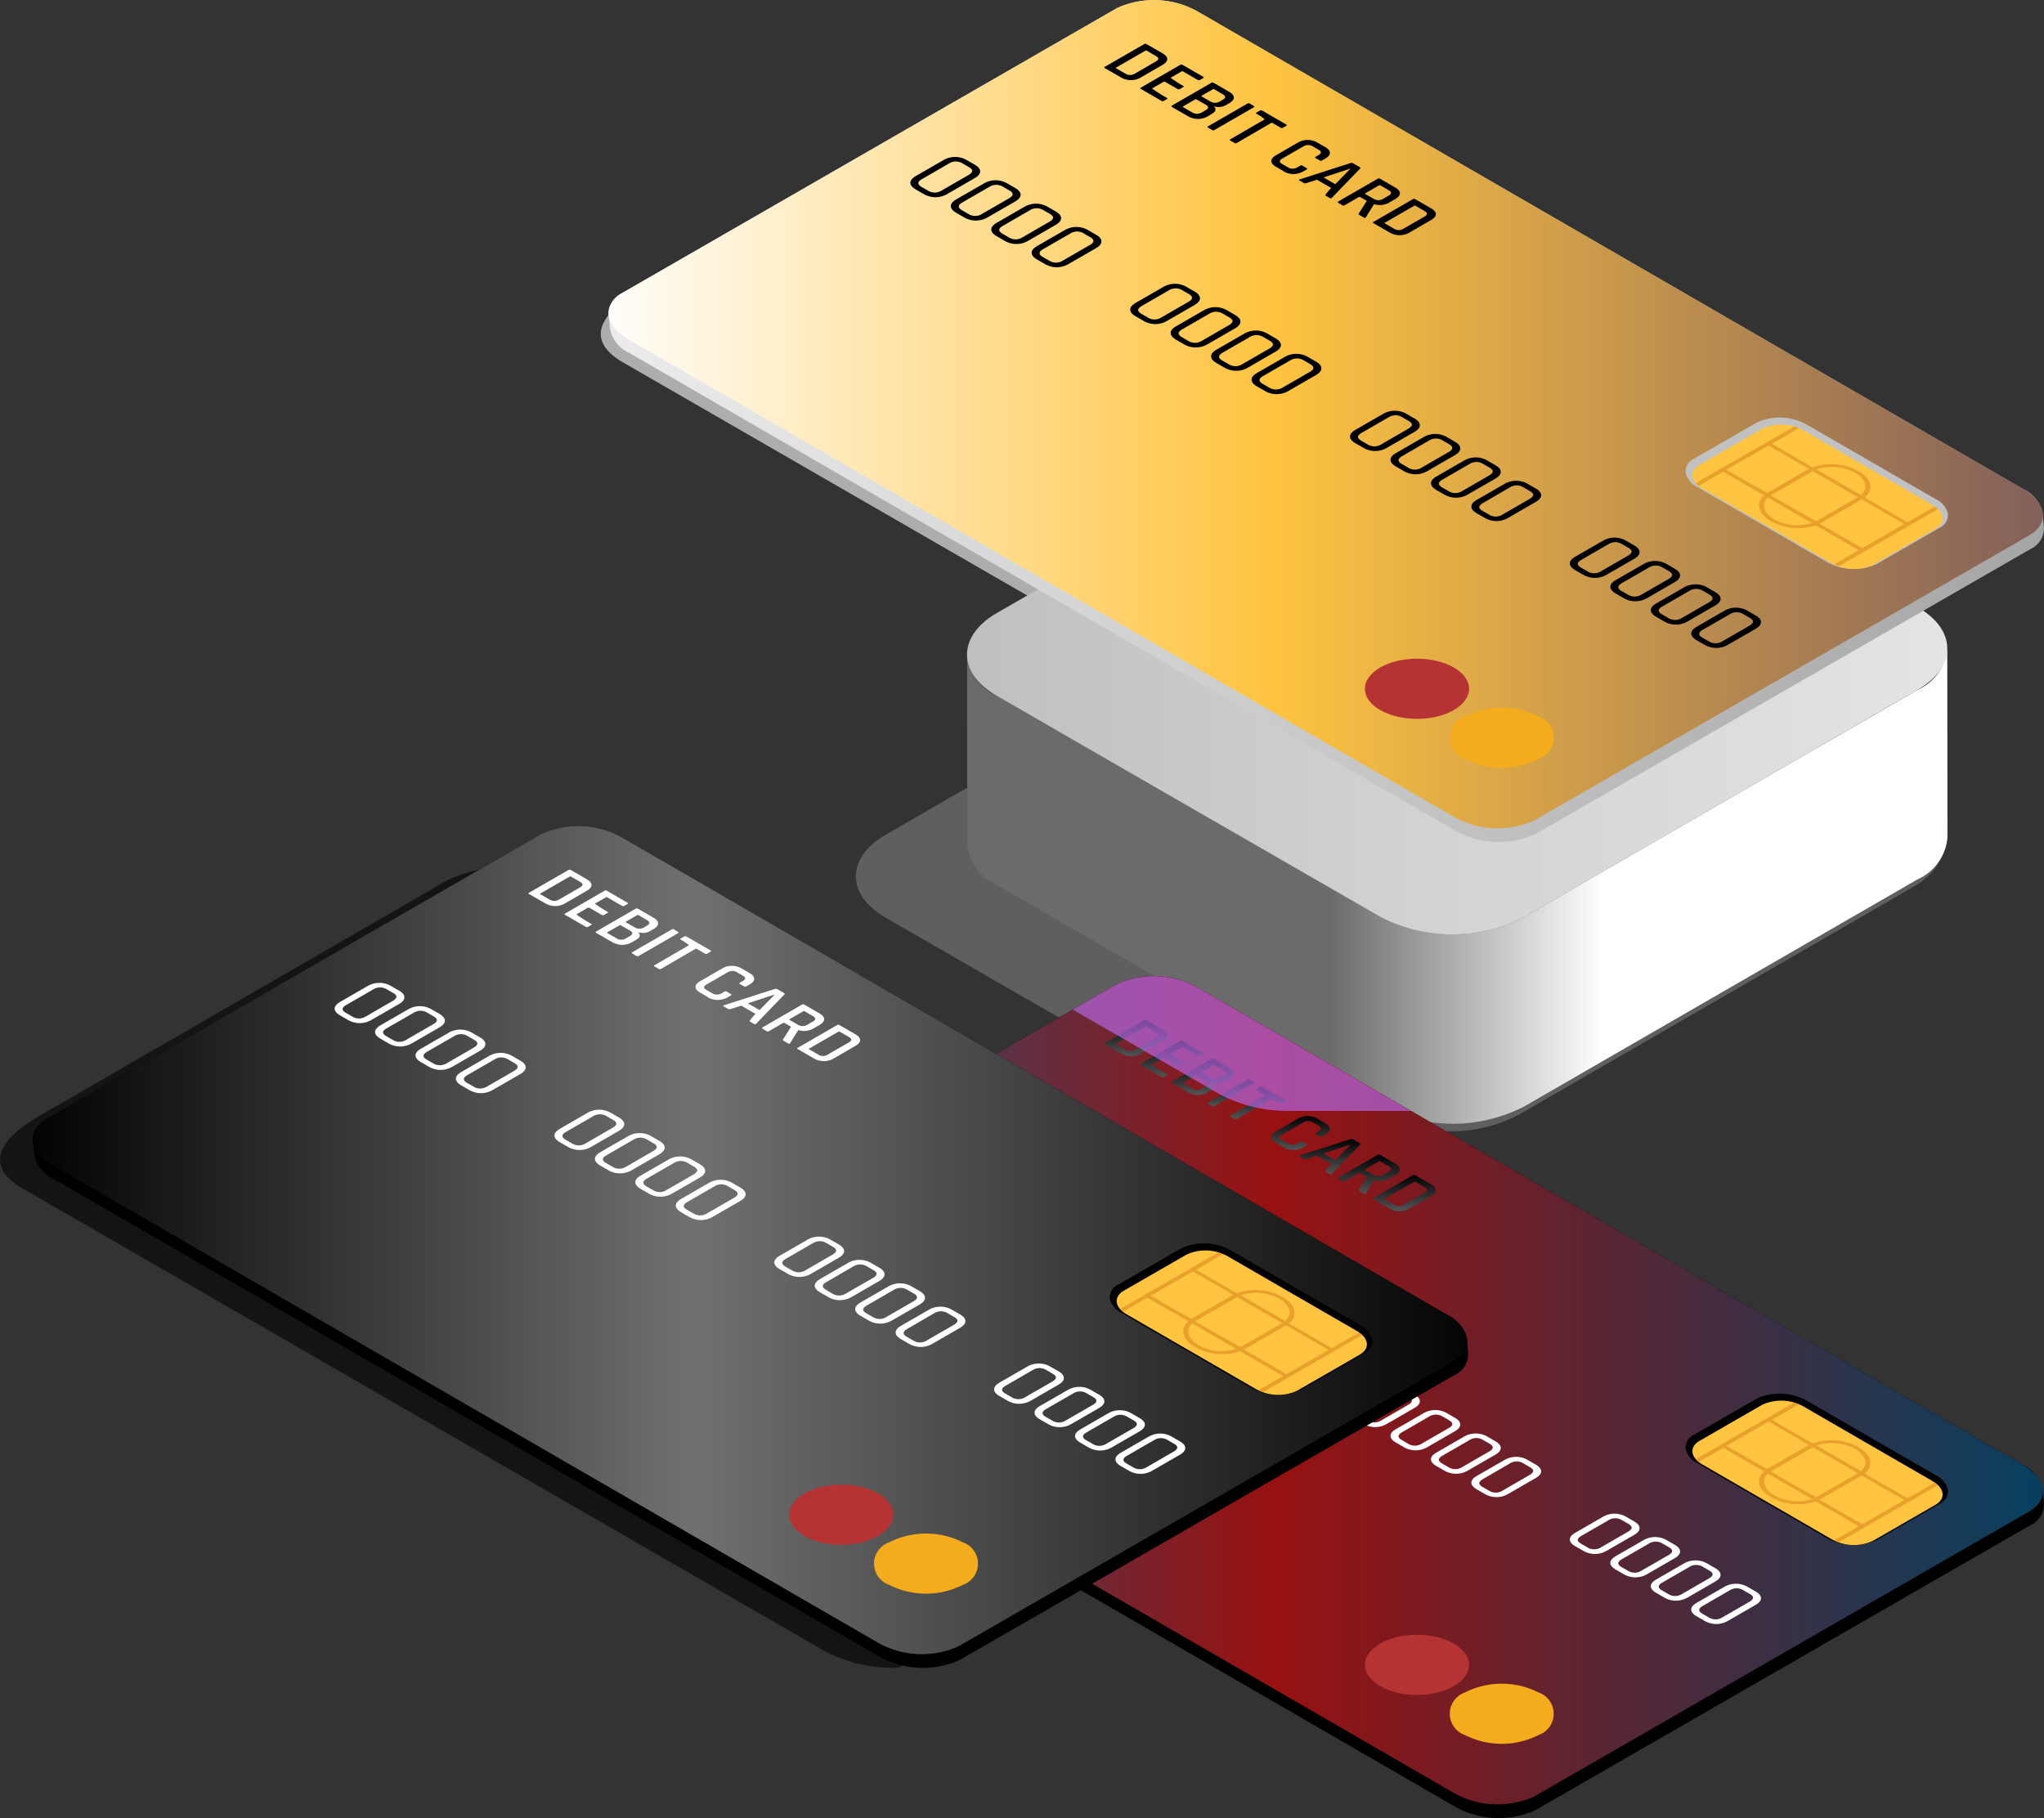
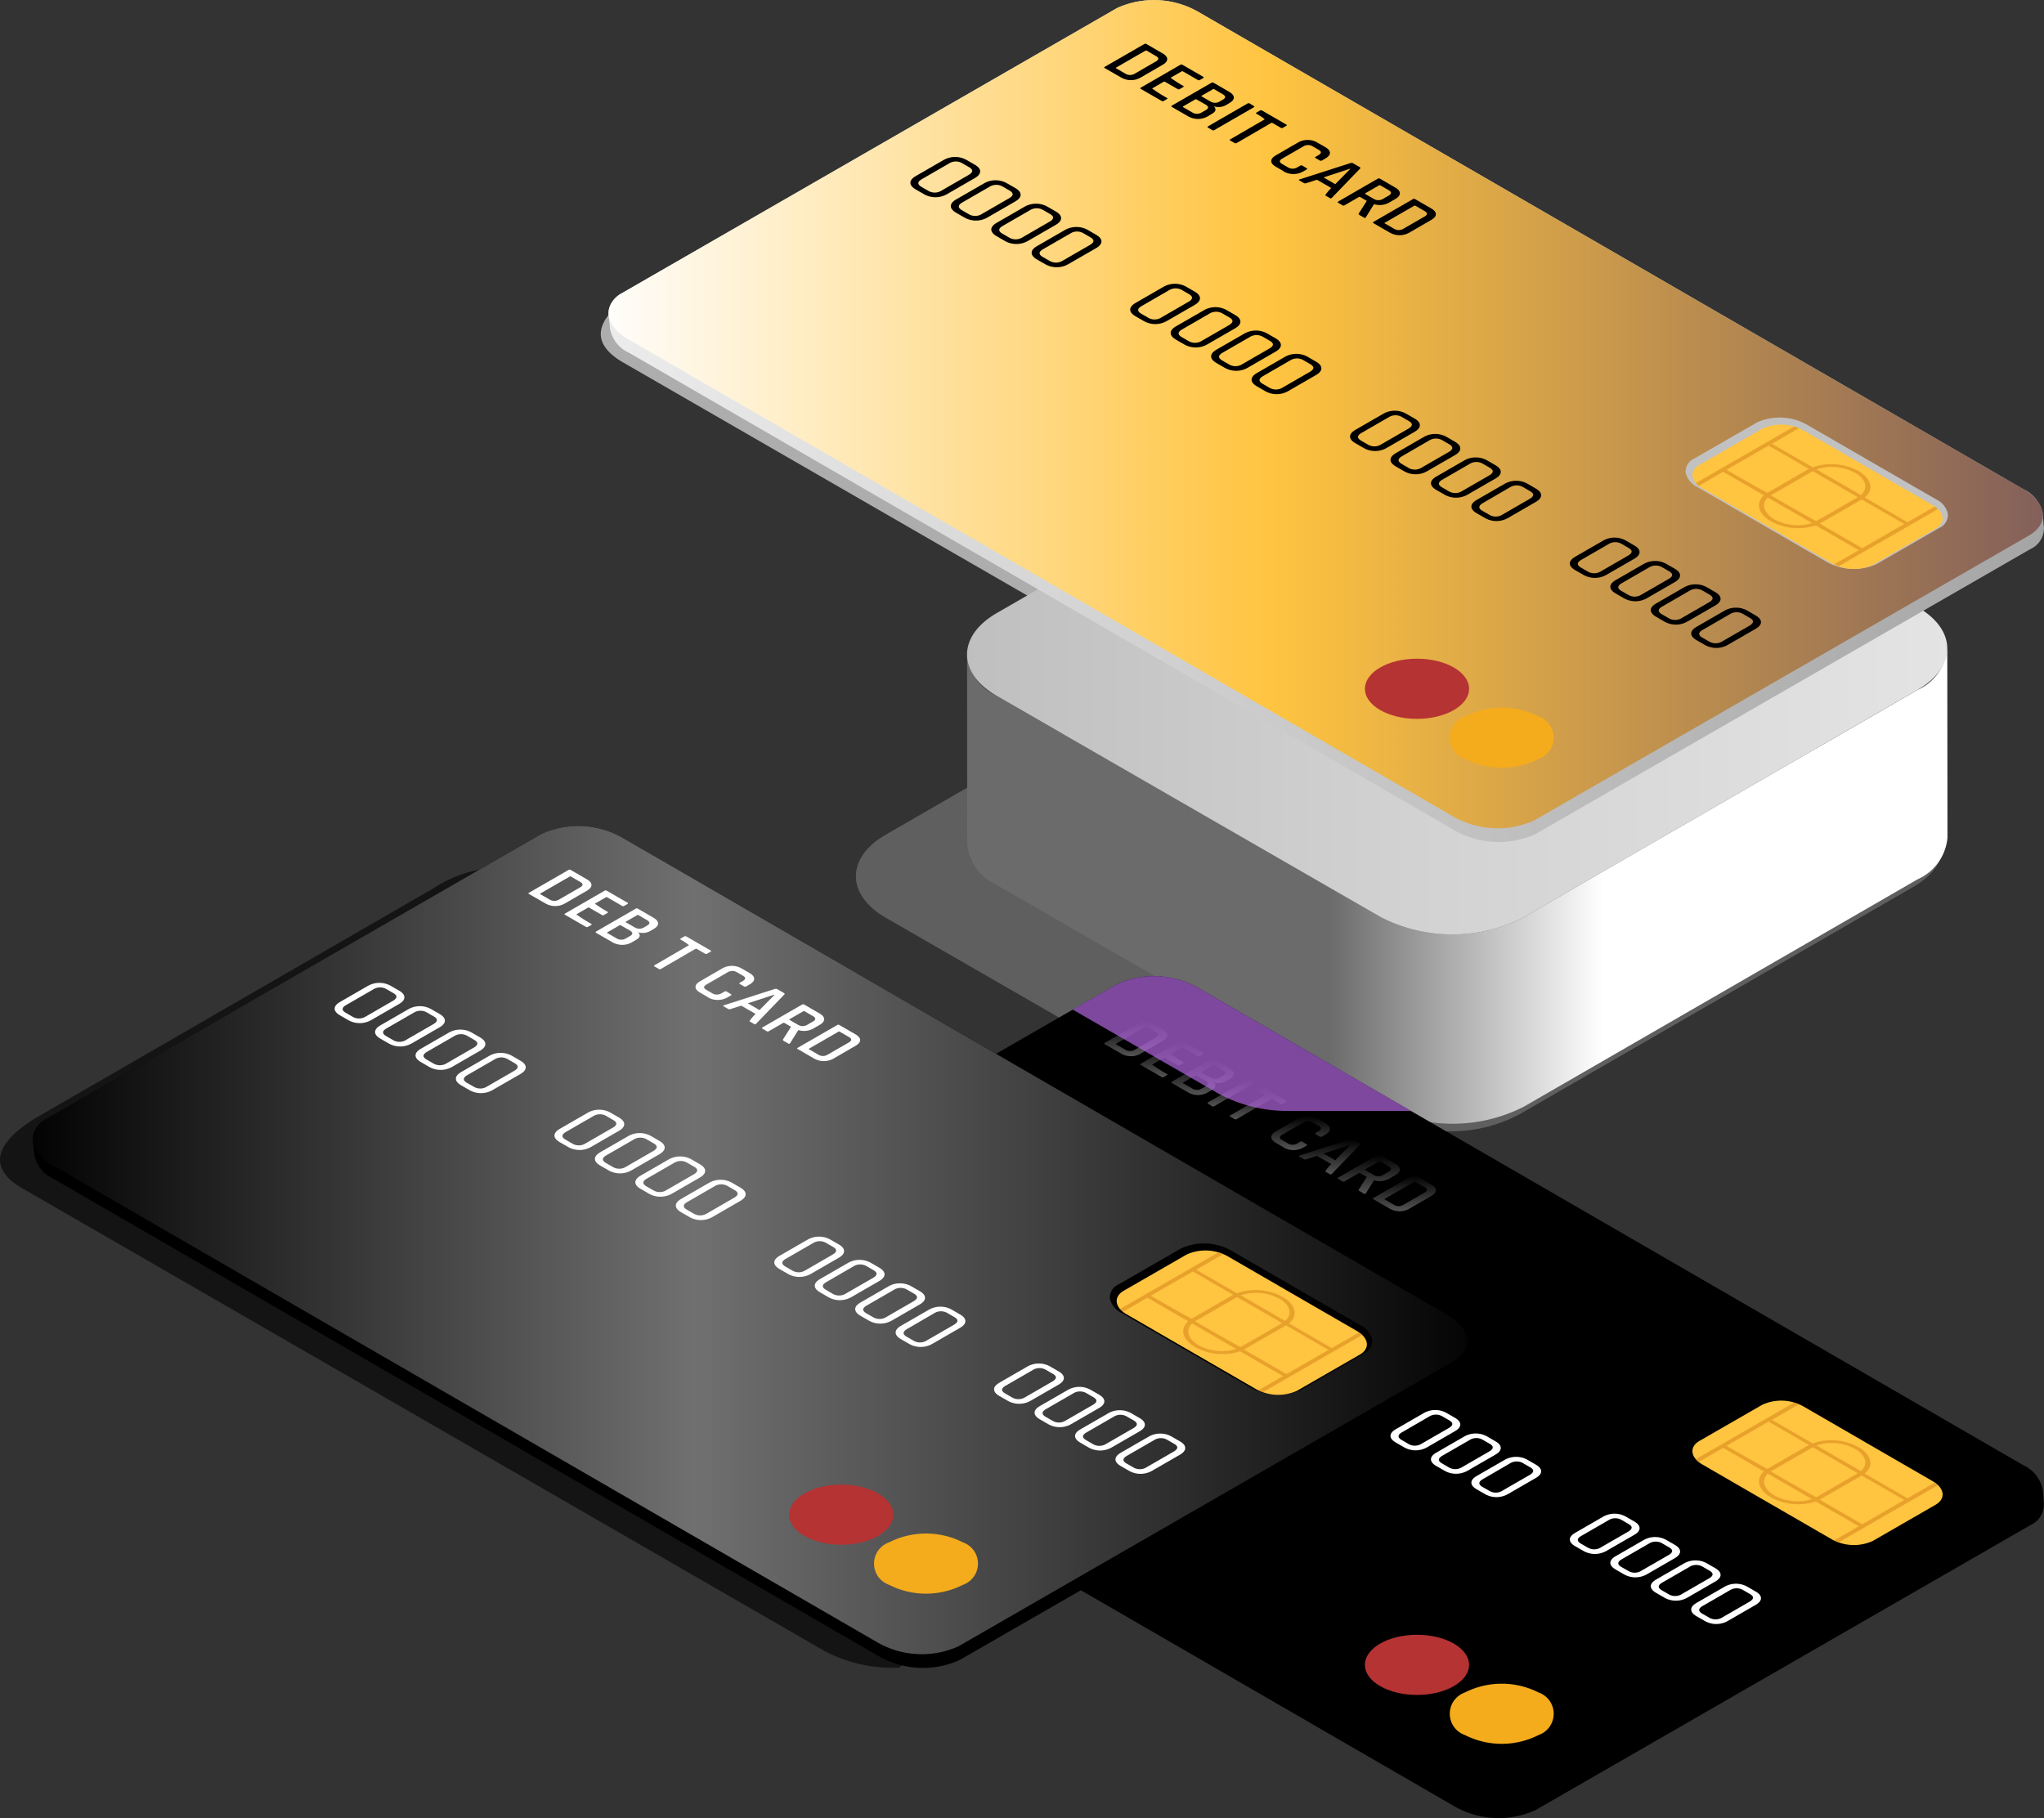
<svg xmlns="http://www.w3.org/2000/svg" width="81.655" height="72.645" viewBox="0 0 81.655 72.645">
  <rect x="0" y="0" width="81.655" height="72.645" fill="#333333" stroke="none" />
  <defs>
    <style>.a,.b,.c,.j{opacity:0.6;}.a,.b,.c,.p{mix-blend-mode:multiply;isolation:isolate;}.b,.n{fill:#fff;}.c{fill:#7d7d7d;}.d{fill:url(#a);}.e{fill:url(#b);}.f{fill:#c17deb;}.g{fill:url(#c);}.h{fill:#010101;}.i{fill:#ffc440;}.k{fill:#d88c1d;}.l{fill:#b53333;}.m{fill:#f4ac1c;}.o{fill:url(#d);}.p{fill:#b267e2;opacity:0.7;}.q{fill:url(#m);}.r{fill:url(#n);}.s{fill:url(#o);}.t{fill:url(#p);}.u{fill:#c1c1c1;}</style>
    <linearGradient id="a" x1="0.369" y1="0.5" x2="0.65" y2="0.5" gradientUnits="objectBoundingBox">
      <stop offset="0" stop-color="#6b6b6b" />
      <stop offset="1" stop-color="#fff" />
    </linearGradient>
    <linearGradient id="b" y1="0.5" x2="1" y2="0.5" gradientUnits="objectBoundingBox">
      <stop offset="0" stop-color="#bfbfbf" />
      <stop offset="0.456" stop-color="#d2d2d2" />
      <stop offset="1" stop-color="#e4e4e4" />
    </linearGradient>
    <linearGradient id="c" x1="-0.007" y1="0.5" x2="1.02" y2="0.5" gradientUnits="objectBoundingBox">
      <stop offset="0" stop-color="#006495" />
      <stop offset="0.456" stop-color="#981111" />
      <stop offset="1" stop-color="#004263" />
    </linearGradient>
    <linearGradient id="d" x1="0.5" x2="0.5" y2="1" gradientUnits="objectBoundingBox">
      <stop offset="0" />
      <stop offset="1" stop-color="#545454" />
    </linearGradient>
    <linearGradient id="m" y1="0.5" x2="1" y2="0.5" gradientUnits="objectBoundingBox">
      <stop offset="0" />
      <stop offset="1" />
    </linearGradient>
    <linearGradient id="n" x1="-0.007" y1="0.5" x2="1.02" y2="0.5" gradientUnits="objectBoundingBox">
      <stop offset="0" />
      <stop offset="0.456" stop-color="#707070" />
      <stop offset="1" />
    </linearGradient>
    <linearGradient id="o" y1="0.5" x2="1" y2="0.5" gradientUnits="objectBoundingBox">
      <stop offset="0" stop-color="#ececec" />
      <stop offset="1" stop-color="#a5a5a5" />
    </linearGradient>
    <linearGradient id="p" x1="-0.007" y1="0.5" x2="1.02" y2="0.5" gradientUnits="objectBoundingBox">
      <stop offset="0" stop-color="#fff" />
      <stop offset="0.456" stop-color="#ffc440" />
      <stop offset="1" stop-color="#7d5b5b" />
    </linearGradient>
  </defs>
  <g transform="translate(-19.098 -251.561)">
    <path class="a" d="M65.971,292.9a5.752,5.752,0,0,0-2.805-.679,5.062,5.062,0,0,0-2.746.829l-15.736,9.089c-1.575.909-2.269,1.989-.7,2.9l32.033,18.479a5.788,5.788,0,0,0,2.9.679h.091l18.568-13.065Z" transform="translate(-24 -6)" />
    <path class="b" d="M65.971,292.9a5.752,5.752,0,0,0-2.805-.679,5.062,5.062,0,0,0-2.746.829l-15.736,9.089c-1.575.909-2.269,1.989-.7,2.9l32.033,18.479a5.788,5.788,0,0,0,2.9.679h.091l18.568-13.065Z" transform="translate(0 -39)" />
    <path class="c" d="M95.558,283.693,81.9,275.827a5.741,5.741,0,0,0-2.8-.68h-5.93a5.879,5.879,0,0,0-2.957.68l-15.736,9.089c-1.575.91-1.583,2.387-.018,3.3l13.655,7.867a5.8,5.8,0,0,0,2.9.68H76.99a5.792,5.792,0,0,0,2.814-.682l15.736-9.088C97.115,286.079,97.126,284.6,95.558,283.693Z" />
    <path class="d" d="M96.889,277.467a2.012,2.012,0,0,1-1.187,1.659l-15.737,9.089a6.27,6.27,0,0,1-5.688,0L58.9,279.353a1.994,1.994,0,0,1-1.168-1.636l.005,7.563a2,2,0,0,0,1.169,1.636l15.379,8.863a6.266,6.266,0,0,0,5.689,0l15.736-9.088a2.015,2.015,0,0,0,1.187-1.661Z" />
    <path class="e" d="M95.72,275.831l-15.38-8.862a6.273,6.273,0,0,0-5.688,0l-15.736,9.089c-1.575.91-1.583,2.386-.018,3.295l15.379,8.863a6.27,6.27,0,0,0,5.688,0L95.7,279.126C97.276,278.217,97.287,276.741,95.72,275.831Z" />
    <path class="f" d="M85.552,279.35a.666.666,0,0,1-.367.075c-.438-.027-1.4-.084-2.483-.14l-.21.283a.449.449,0,0,1-.066.073.7.7,0,0,1-.109.078.986.986,0,0,1-.277.105,1.377,1.377,0,0,1-.632-.005.81.81,0,0,1-.388-.2,1.031,1.031,0,0,1-.307.124,1.391,1.391,0,0,1-.632,0,1.016,1.016,0,0,1-.186-.064l-.695.62a.7.7,0,0,1-.116.083,1.387,1.387,0,0,1-1.087.066l-6.61-2.466c-.4-.151-.519-.462-.26-.7l2.573-2.3a.739.739,0,0,1,.115-.083,1.39,1.39,0,0,1,1.088-.065l3.317,1.237A14.109,14.109,0,0,1,80.668,276a11.944,11.944,0,0,1,1.667.354,14.365,14.365,0,0,0,1.688.556,2.507,2.507,0,0,0,.313.064l1.314.193c.238.035.4.168.369.308l-.337,1.715a.21.21,0,0,1-.07.113Zm-7.224-1.1a.358.358,0,0,0-.068.049.221.221,0,0,0-.076.121c-.041.188.2.367.549.407.6.067,1.383.111,2.922.182,1.475.069,2.989.158,3.571.194l.412-1.751c.006-.031-.03-.06-.081-.068l-1.315-.193a3.03,3.03,0,0,1-.384-.08,14.211,14.211,0,0,1-1.758-.58,11.216,11.216,0,0,0-1.518-.313,13.421,13.421,0,0,0-1.9.027l2.609.974c.351.131.5.388.352.626a.608.608,0,0,1-.226.21,1.46,1.46,0,0,1-.816.155s-.935-.022-1.842-.048A.807.807,0,0,0,78.328,278.252Zm2.995,1.023c-.1.134.009.285.236.341a.719.719,0,0,0,.339,0,.584.584,0,0,0,.148-.055.33.33,0,0,0,.094-.082l.161-.216-.935-.046Zm-1.218.214a.5.5,0,0,0,.126.048.733.733,0,0,0,.339,0,.508.508,0,0,0,.148-.057.277.277,0,0,0,.094-.08l.151-.2-.506-.025Zm-6.019-4.428a.538.538,0,0,0-.065.046l-2.571,2.3c-.146.131-.081.3.144.389l6.611,2.467a.785.785,0,0,0,.609-.037.462.462,0,0,0,.064-.047l1.149-1.026c-.606-.034-1.022-.066-1.367-.105-.545-.062-.922-.348-.857-.651a.489.489,0,0,1,.256-.3,1.375,1.375,0,0,1,.717-.154c.91.026,1.848.048,1.848.048a.944.944,0,0,0,.522-.093.368.368,0,0,0,.134-.124c.085-.141,0-.293-.2-.367l-6.386-2.383A.776.776,0,0,0,74.086,275.061ZM70.23,277.1a.923.923,0,0,1-.452.026c-.043-.01-.1-.046-.1-.072a1.738,1.738,0,0,1,.681-1.383l.059-.052a3.213,3.213,0,0,1,.487-.342,4.994,4.994,0,0,1,1.447-.533.256.256,0,0,1,.228.074c.055.049.133.14.039.194a4.723,4.723,0,0,0-1.322.486,2.855,2.855,0,0,0-.427.3l-.06.052a1.425,1.425,0,0,0-.541,1.189A.089.089,0,0,1,70.23,277.1Zm-1.151.036a.981.981,0,0,1-.46.022c-.042-.008-.1-.042-.1-.068a2.138,2.138,0,0,1,.921-1.794l.061-.052a3.741,3.741,0,0,1,.572-.4,6,6,0,0,1,1.99-.677.245.245,0,0,1,.211.075c.052.051.125.144.032.2a5.676,5.676,0,0,0-1.836.626,3.3,3.3,0,0,0-.514.362l-.061.052a1.785,1.785,0,0,0-.77,1.592A.083.083,0,0,1,69.079,277.133Zm-1.137.045a1.059,1.059,0,0,1-.484.025c-.041-.009-.1-.044-.1-.069a2.767,2.767,0,0,1,1.2-2.205,4.755,4.755,0,0,1,.74-.53,7.336,7.336,0,0,1,2.4-.819.248.248,0,0,1,.217.079c.052.051.125.143.032.2a7.023,7.023,0,0,0-2.248.769,4.221,4.221,0,0,0-.632.445,2.476,2.476,0,0,0-1.079,2.044A.081.081,0,0,1,67.942,277.178Z" />
    <path d="M43.46,303.633a1.314,1.314,0,0,0,.776,1.029l32.994,19.09a3.566,3.566,0,0,0,3.208.135L100.2,312.505a.914.914,0,0,0,.548-.883c-.02-.186-.023-.348-.05-.568a1.379,1.379,0,0,0-.771-.949L66.935,291.016a3.568,3.568,0,0,0-3.209-.135L43.964,302.263a.967.967,0,0,0-.552.752C43.4,303.24,43.458,303.44,43.46,303.633Z" />
-     <path class="g" d="M66.935,291.016l32.992,19.089c.949.549,1.05,1.378.227,1.852L80.392,323.339a3.563,3.563,0,0,1-3.208-.135L44.191,304.115c-.949-.549-1.05-1.378-.227-1.852l19.762-11.382A3.568,3.568,0,0,1,66.935,291.016Z" />
    <path class="h" d="M96.433,310.507a.862.862,0,0,1,.481.591.568.568,0,0,1-.341.555L94.065,313.1a2.21,2.21,0,0,1-1.984-.083l-5.163-2.987a.867.867,0,0,1-.482-.589.57.57,0,0,1,.341-.556l2.509-1.445a2.214,2.214,0,0,1,1.984.083Z" />
    <path class="i" d="M87.109,310.078l5.162,2.986a1.824,1.824,0,0,0,1.639.069l2.508-1.445c.421-.243.369-.666-.115-.946l-5.162-2.986a1.817,1.817,0,0,0-1.639-.068l-2.509,1.444C86.572,309.374,86.624,309.8,87.109,310.078Z" />
    <g class="j">
      <path class="k" d="M90.962,307.67a1.529,1.529,0,0,0-.194-.067l-3.924,2.26a.945.945,0,0,0,.115.112l.977-.563,1.629.942c-.341.3-.238.736.281,1.036a2.278,2.278,0,0,0,1.792.164l1.714.991-.983.566a1.525,1.525,0,0,0,.181.075l3.964-2.283a.927.927,0,0,0-.129-.1l-1.084.624-1.71-.989c.373-.3.281-.749-.251-1.057a2.26,2.26,0,0,0-1.83-.147l-1.625-.94Zm.854,3.8,1.655-.953,1.7.98-1.68.968-1.7-.983C91.8,311.48,91.808,311.478,91.816,311.473Zm-1.836-.16c-.433-.252-.528-.615-.259-.869l1.762,1.02A1.96,1.96,0,0,1,89.98,311.313Zm3.226-1.858c.446.258.531.635.23.889l-1.771-1.025A1.94,1.94,0,0,1,93.206,309.455Zm-1.69-.066,1.8,1.041-1.654.953c-.029.013-1.823-1.026-1.823-1.026C89.861,310.342,91.516,309.389,91.516,309.389Zm-.155-.09-1.654.953c-.023.017-1.636-.917-1.636-.917l1.68-.968Z" />
    </g>
    <ellipse class="l" cx="2.081" cy="1.202" rx="2.081" ry="1.202" transform="translate(73.624 316.88)" />
    <path class="m" d="M80.562,320.886a3.254,3.254,0,0,1-2.943,0,.9.9,0,0,1,0-1.7,3.26,3.26,0,0,1,2.943,0A.9.9,0,0,1,80.562,320.886Z" />
    <path class="f" d="M48.726,302.94a1.316,1.316,0,0,1,1.185-.017c.319.183.306.488-.027.68a1.307,1.307,0,0,1-1.182.018C48.382,303.439,48.393,303.132,48.726,302.94Z" />
    <path class="f" d="M47.673,303.709l.532-.008c-.383-.287-.336-.708.138-.982a2.077,2.077,0,0,1,1.7-.087l.014-.3a2.822,2.822,0,0,0-2.03.21C47.469,302.862,47.354,303.336,47.673,303.709Z" />
    <path class="f" d="M46.688,303.721l.482-.006c-.284-.451-.1-.986.545-1.361a3.551,3.551,0,0,1,2.354-.319l.01-.276a4.241,4.241,0,0,0-2.678.416C46.664,302.6,46.423,303.2,46.688,303.721Z" />
    <path class="f" d="M45.747,303.732l.468-.006c-.25-.591.042-1.255.87-1.734a4.961,4.961,0,0,1,3.005-.507l.01-.269a5.652,5.652,0,0,0-3.329.6C45.854,302.341,45.511,303.07,45.747,303.732Z" />
    <path class="f" d="M51.915,301.766l-2.419,1.4a.28.28,0,0,0,0,.531l3.782,2.184a1.023,1.023,0,0,0,.921,0l2.419-1.4a.281.281,0,0,0,0-.532l-3.782-2.182A1.011,1.011,0,0,0,51.915,301.766Zm4.472,2.316a.14.14,0,0,1,0,.266l-2.418,1.4a.513.513,0,0,1-.461,0l-3.782-2.184a.14.14,0,0,1,0-.265l2.419-1.4a.51.51,0,0,1,.46,0Z" />
    <path class="n" d="M88.449,314.841a.924.924,0,0,0-.469.126l-1.1.635c-.148.086-.221.175-.22.271s.073.186.217.269l.317.182a.928.928,0,0,0,.934,0l1.1-.634c.145-.085.218-.174.218-.271s-.071-.186-.215-.269l-.317-.183A.916.916,0,0,0,88.449,314.841Zm-.25.263a.508.508,0,0,1,.542-.005l.26.15c.175.1.17.2-.013.311l-1.081.624a.505.505,0,0,1-.538.006l-.26-.149c-.177-.1-.174-.207.01-.313Z" />
    <path class="n" d="M86.833,313.908a.921.921,0,0,0-.468.126l-1.1.635c-.148.085-.221.176-.22.271s.074.185.217.268l.317.184a.93.93,0,0,0,.935,0l1.1-.635c.146-.084.219-.175.219-.271s-.072-.186-.216-.269l-.317-.183A.913.913,0,0,0,86.833,313.908Zm-.25.263a.51.51,0,0,1,.542-.005l.26.149q.262.153-.013.312l-1.08.623a.507.507,0,0,1-.539.008l-.26-.151c-.177-.1-.174-.206.01-.312Z" />
    <path class="n" d="M85.218,312.975a.925.925,0,0,0-.469.127l-1.1.634c-.148.085-.221.176-.22.272s.073.184.216.267l.317.184a.93.93,0,0,0,.935,0l1.1-.635c.145-.084.218-.175.218-.271s-.072-.186-.215-.269l-.317-.182A.917.917,0,0,0,85.218,312.975Zm-.25.263a.512.512,0,0,1,.541-.006l.261.151c.175.1.17.205-.013.311l-1.081.623a.5.5,0,0,1-.538.008l-.261-.15c-.177-.1-.173-.206.01-.313Z" />
    <path class="n" d="M83.6,312.042a.924.924,0,0,0-.469.126l-1.1.635c-.148.086-.221.175-.22.272s.073.185.217.268l.317.182a.928.928,0,0,0,.934,0l1.1-.634c.145-.084.218-.174.218-.271s-.072-.185-.215-.268l-.317-.183A.917.917,0,0,0,83.6,312.042Zm-.25.264a.506.506,0,0,1,.542-.006l.259.15c.176.1.172.2-.012.311l-1.081.624a.507.507,0,0,1-.538.008l-.26-.151c-.178-.1-.174-.207.009-.312Z" />
    <path class="n" d="M79.667,309.771a.927.927,0,0,0-.469.126l-1.1.634c-.148.085-.221.176-.22.272s.073.185.217.268l.317.183a.928.928,0,0,0,.934,0l1.1-.635c.145-.084.218-.174.218-.27s-.072-.186-.215-.269l-.317-.183A.907.907,0,0,0,79.667,309.771Zm-.25.262a.51.51,0,0,1,.541,0l.261.151c.175.1.171.2-.013.31l-1.08.624a.5.5,0,0,1-.539.007l-.26-.149c-.178-.1-.174-.207.009-.314Z" />
    <path class="n" d="M78.052,308.838a.924.924,0,0,0-.469.126l-1.1.635c-.148.085-.221.175-.22.271s.074.186.217.269l.317.182a.93.93,0,0,0,.935,0l1.1-.634c.146-.084.219-.175.219-.271s-.072-.186-.216-.269l-.316-.183A.919.919,0,0,0,78.052,308.838Zm-.251.263a.508.508,0,0,1,.542-.005l.26.149c.175.1.171.205-.013.312l-1.08.624a.509.509,0,0,1-.539.007l-.26-.151c-.177-.1-.173-.206.01-.312Z" />
    <path class="n" d="M76.436,307.9a.916.916,0,0,0-.469.127l-1.1.635c-.148.085-.222.176-.22.272s.073.184.217.267l.317.184a.928.928,0,0,0,.934,0l1.1-.635c.146-.084.219-.175.219-.272s-.072-.185-.215-.268l-.317-.183A.92.92,0,0,0,76.436,307.9Zm-.251.264a.512.512,0,0,1,.542-.006l.26.151c.176.1.171.205-.012.311l-1.081.623a.507.507,0,0,1-.539.008L75.1,309.1c-.178-.1-.175-.207.009-.312Z" />
-     <path class="n" d="M74.82,306.972a.924.924,0,0,0-.469.126l-1.1.634c-.148.086-.221.176-.22.273s.073.185.217.267l.317.183a.924.924,0,0,0,.935,0l1.1-.635c.146-.084.218-.173.218-.27s-.071-.186-.215-.269l-.317-.182A.917.917,0,0,0,74.82,306.972Zm-.25.263a.51.51,0,0,1,.542-.006l.26.151c.175.1.17.2-.013.31l-1.081.625a.505.505,0,0,1-.538.007l-.26-.15q-.266-.154.009-.313Z" />
    <path class="n" d="M70.886,304.7a.924.924,0,0,0-.469.126l-1.1.635c-.148.086-.221.176-.22.271s.073.186.217.269l.317.183a.93.93,0,0,0,.935,0l1.1-.635c.145-.084.218-.174.218-.271s-.071-.185-.215-.268l-.317-.184A.922.922,0,0,0,70.886,304.7Zm-.251.264a.506.506,0,0,1,.542-.006l.26.15c.175.1.171.206-.013.311l-1.08.624a.509.509,0,0,1-.539.007l-.26-.15c-.177-.1-.174-.207.01-.312Z" />
    <path class="n" d="M69.27,303.768a.924.924,0,0,0-.469.126l-1.1.634c-.148.085-.222.176-.221.272s.074.185.218.268l.316.183a.93.93,0,0,0,.935,0l1.1-.635q.219-.126.219-.27t-.216-.27l-.317-.182A.912.912,0,0,0,69.27,303.768Zm-.25.262a.51.51,0,0,1,.541-.005l.26.15c.176.1.171.205-.012.311l-1.081.624a.5.5,0,0,1-.538.007l-.26-.15q-.267-.153.009-.313Z" />
    <path class="n" d="M67.654,302.834a.916.916,0,0,0-.469.127l-1.1.634c-.148.086-.221.177-.22.272s.073.185.217.268l.316.183a.93.93,0,0,0,.935,0l1.1-.634c.145-.084.218-.175.218-.272s-.072-.185-.216-.268l-.316-.183A.917.917,0,0,0,67.654,302.834Zm-.25.264a.508.508,0,0,1,.541-.006l.26.15c.176.1.172.2-.012.311l-1.081.624a.507.507,0,0,1-.538.008l-.26-.151c-.178-.1-.174-.207.009-.312Z" />
-     <path class="n" d="M66.038,301.9a.924.924,0,0,0-.469.126l-1.1.635c-.148.086-.221.176-.22.273s.073.184.217.267l.317.183a.928.928,0,0,0,.934,0l1.1-.635c.145-.084.218-.174.218-.27s-.072-.186-.215-.269l-.317-.183A.917.917,0,0,0,66.038,301.9Zm-.25.264a.51.51,0,0,1,.542-.006l.26.151c.175.1.171.205-.013.31l-1.08.624a.5.5,0,0,1-.539.008l-.26-.15c-.178-.1-.174-.207.01-.313Z" />
    <path class="n" d="M62.1,299.63a.919.919,0,0,0-.469.126l-1.1.635c-.148.086-.221.175-.22.271s.074.186.217.269l.317.182a.93.93,0,0,0,.935,0l1.1-.634c.146-.084.219-.174.219-.271s-.072-.185-.216-.268l-.317-.184A.923.923,0,0,0,62.1,299.63Zm-.25.264a.5.5,0,0,1,.541-.006l.26.15q.263.152-.013.311l-1.081.624a.505.505,0,0,1-.538.006l-.26-.149c-.177-.1-.174-.207.01-.313Z" />
    <path class="n" d="M60.488,298.7a.924.924,0,0,0-.469.126l-1.1.635c-.148.085-.221.176-.22.271s.074.186.218.268l.316.184a.93.93,0,0,0,.935,0l1.1-.635c.146-.084.219-.175.219-.271s-.072-.186-.216-.269l-.316-.183A.919.919,0,0,0,60.488,298.7Zm-.25.263a.508.508,0,0,1,.541-.005l.26.149q.262.153-.013.312l-1.08.624a.507.507,0,0,1-.539.007l-.259-.15c-.178-.1-.174-.207.009-.313Z" />
    <path class="n" d="M58.872,297.764a.916.916,0,0,0-.469.127l-1.1.634c-.148.085-.221.176-.221.272s.074.184.218.268l.317.183a.928.928,0,0,0,.934,0l1.1-.635c.146-.085.219-.175.219-.271s-.072-.186-.215-.269l-.317-.182A.917.917,0,0,0,58.872,297.764Zm-.25.263a.512.512,0,0,1,.542-.005l.259.15c.176.1.171.205-.012.31l-1.081.624a.5.5,0,0,1-.538.008l-.26-.15q-.266-.154.009-.313Z" />
    <path class="n" d="M56.788,296.957l-1.1.635c-.148.086-.222.177-.221.272s.074.185.217.268l.317.183a.928.928,0,0,0,.934,0l1.1-.635c.146-.084.218-.174.218-.271s-.071-.185-.215-.268l-.317-.183a.932.932,0,0,0-.934,0Zm.218.138a.506.506,0,0,1,.542-.006l.26.15c.175.1.171.2-.013.311l-1.08.624a.509.509,0,0,1-.539.008l-.26-.151c-.177-.1-.174-.207.01-.312Z" />
    <path class="o" d="M63.232,293.231l1.578-.91a.082.082,0,0,1,.088,0l.637.369q.19.108.192.231c0,.082-.061.159-.189.233l-.863.5a.769.769,0,0,1-.4.109.782.782,0,0,1-.4-.111l-.638-.367C63.2,293.266,63.2,293.249,63.232,293.231Zm.456.061.365.211a.36.36,0,0,0,.379,0l.842-.486c.127-.074.129-.147,0-.219l-.365-.211a.05.05,0,0,0-.055,0l-1.171.676Q63.659,293.275,63.688,293.292Z" />
    <path class="o" d="M65.5,294.592l-.829-.479c-.029-.017-.029-.034,0-.05l1.578-.912a.084.084,0,0,1,.088,0l.829.479c.028.016.027.032,0,.05l-.132.076a.083.083,0,0,1-.086,0l-.591-.341a.054.054,0,0,0-.057,0l-.438.253a4.906,4.906,0,0,0,.5.321c.031.019.032.035,0,.053l-.132.076a.082.082,0,0,1-.09,0l-.5-.288a.056.056,0,0,0-.057,0l-.461.266a5.771,5.771,0,0,0,.593.376c.028.015.027.032,0,.049l-.133.076A.081.081,0,0,1,65.5,294.592Z" />
    <path class="o" d="M65.914,294.78l1.578-.911a.087.087,0,0,1,.088,0l.614.355c.127.074.192.151.194.232s-.06.157-.186.229l-.127.075a.611.611,0,0,1-.5.044.16.16,0,0,1,.079.147c-.006.055-.051.107-.136.155l-.166.1a.782.782,0,0,1-.4.108.8.8,0,0,1-.4-.111l-.637-.368C65.884,294.815,65.884,294.8,65.914,294.78Zm1.191-.365.337.194a.361.361,0,0,0,.387.005l.118-.069c.125-.071.123-.145,0-.218l-.341-.2a.052.052,0,0,0-.055,0l-.443.256C67.085,294.394,67.086,294.4,67.105,294.415Zm-.741.428.363.21a.359.359,0,0,0,.381,0l.161-.093c.124-.071.118-.147-.018-.226l-.353-.2a.05.05,0,0,0-.054,0l-.482.278C66.345,294.821,66.346,294.832,66.364,294.843Z" />
    <path class="o" d="M69.186,294.848l-1.578.911a.087.087,0,0,1-.088,0l-.163-.1c-.029-.017-.029-.033,0-.051l1.578-.911a.082.082,0,0,1,.088,0l.163.1C69.215,294.814,69.215,294.83,69.186,294.848Z" />
    <path class="o" d="M68.412,296.273l-.164-.094c-.031-.018-.032-.035,0-.052l1.376-.8a2.137,2.137,0,0,0-.327-.218c-.031-.018-.032-.036,0-.053l.132-.076a.088.088,0,0,1,.091,0l.962.556c.031.018.031.035,0,.052l-.132.076a.082.082,0,0,1-.091,0l-.326-.189a.055.055,0,0,0-.054,0l-1.377.8A.081.081,0,0,1,68.412,296.273Z" />
    <path class="o" d="M70.373,297.4l-.3-.173c-.128-.074-.191-.151-.19-.233s.064-.158.19-.23l.863-.5a.776.776,0,0,1,.8,0l.3.172c.126.074.19.151.191.232s-.063.159-.191.232l-.125.072a.087.087,0,0,1-.093,0l-.163-.094c-.03-.017-.028-.034,0-.052l.114-.066c.127-.074.129-.147,0-.218l-.226-.131a.358.358,0,0,0-.378,0l-.842.486c-.128.074-.13.148,0,.219l.225.13a.355.355,0,0,0,.379,0l.113-.065a.086.086,0,0,1,.091,0l.163.1c.032.018.032.035,0,.054l-.124.071a.788.788,0,0,1-.8,0Z" />
    <path class="o" d="M71.186,297.875,71,297.768c-.023-.014-.017-.028.019-.04l2.029-.652a.131.131,0,0,1,.106.011l.259.149c.034.021.041.04.018.062L72.3,298.469a.057.057,0,0,1-.073.009l-.184-.106c0-.053.236-.3.236-.3l-.57-.329-.435.138A.1.1,0,0,1,71.186,297.875Zm1.842-.572-1.056.346.468.271.6-.611Z" />
    <path class="o" d="M72.723,298.763l-.163-.1q-.045-.025,0-.051l1.577-.911a.089.089,0,0,1,.089,0l.606.351c.126.072.189.15.189.233s-.063.16-.189.233l-.218.125a.758.758,0,0,1-.622.076c-.01.005-.328.522-.328.522-.016.03-.044.034-.086.01l-.161-.093c-.041-.023-.053-.048-.036-.071l.319-.5-.262-.152a.056.056,0,0,0-.057,0l-.57.329A.087.087,0,0,1,72.723,298.763Zm.92-.448.329.19a.357.357,0,0,0,.38,0l.218-.126q.192-.111,0-.221l-.329-.19a.05.05,0,0,0-.054,0l-.547.315C73.623,298.294,73.623,298.3,73.643,298.315Z" />
    <path class="o" d="M73.964,299.428l1.578-.91a.078.078,0,0,1,.088,0l.637.367c.127.073.191.15.192.232s-.061.159-.189.234l-.863.5a.789.789,0,0,1-.4.108.8.8,0,0,1-.4-.11l-.637-.369C73.935,299.462,73.935,299.445,73.964,299.428Zm.456.06.365.211a.353.353,0,0,0,.379,0l.842-.485c.127-.074.129-.146.005-.219l-.366-.211a.052.052,0,0,0-.054,0l-1.171.676C74.4,299.466,74.4,299.478,74.42,299.488Z" />
    <path class="f" d="M56.782,306.5l-.394.242.6-1.1-.442-.256-2.019,1.166.4.228.846-.489.393-.241-.6,1.1.442.256,2.018-1.165-.4-.23Z" />
-     <path class="f" d="M56.272,307.556l.419.242.849-.49.675.39.362-.209-.675-.39.445-.257.805.465.362-.209-1.224-.707Z" />
    <path class="f" d="M60.071,307.8c.243.141.142.267-.135.428l.419.241.094-.054c.5-.291.463-.548-.016-.824a1.6,1.6,0,0,0-1.749.135l-.1.059c-.7.4-.759.706-.233,1.01a1.3,1.3,0,0,0,1.42.014,2.993,2.993,0,0,0-.4-.256.609.609,0,0,1-.639.046c-.292-.168-.132-.336.272-.569l.1-.06C59.512,307.735,59.8,307.643,60.071,307.8Z" />
    <path class="p" d="M66.935,291.016a3.568,3.568,0,0,0-3.209-.135L61.95,291.9l5.845,3.369a5.8,5.8,0,0,0,2.9.679h4.766Z" />
    <g transform="translate(-23 -6)">
      <path class="q" d="M43.46,303.633a1.314,1.314,0,0,0,.776,1.029l32.994,19.09a3.566,3.566,0,0,0,3.208.135L100.2,312.505a.914.914,0,0,0,.548-.883c-.02-.186-.023-.348-.05-.568a1.379,1.379,0,0,0-.771-.949L66.935,291.016a3.568,3.568,0,0,0-3.209-.135L43.964,302.263a.967.967,0,0,0-.552.752C43.4,303.24,43.458,303.44,43.46,303.633Z" />
      <path class="r" d="M66.935,291.016l32.992,19.089c.949.549,1.05,1.378.227,1.852L80.392,323.339a3.563,3.563,0,0,1-3.208-.135L44.191,304.115c-.949-.549-1.05-1.378-.227-1.852l19.762-11.382A3.568,3.568,0,0,1,66.935,291.016Z" />
      <path d="M96.433,310.507a.862.862,0,0,1,.481.591.568.568,0,0,1-.341.555L94.065,313.1a2.21,2.21,0,0,1-1.984-.083l-5.163-2.987a.867.867,0,0,1-.482-.589.57.57,0,0,1,.341-.556l2.509-1.445a2.214,2.214,0,0,1,1.984.083Z" />
      <path class="i" d="M87.109,310.078l5.162,2.986a1.824,1.824,0,0,0,1.639.069l2.508-1.445c.421-.243.369-.666-.115-.946l-5.162-2.986a1.817,1.817,0,0,0-1.639-.068l-2.509,1.444C86.572,309.374,86.624,309.8,87.109,310.078Z" />
      <g class="j">
        <path class="k" d="M90.962,307.67a1.529,1.529,0,0,0-.194-.067l-3.924,2.26a.945.945,0,0,0,.115.112l.977-.563,1.629.942c-.341.3-.238.736.281,1.036a2.278,2.278,0,0,0,1.792.164l1.714.991-.983.566a1.525,1.525,0,0,0,.181.075l3.964-2.283a.927.927,0,0,0-.129-.1l-1.084.624-1.71-.989c.373-.3.281-.749-.251-1.057a2.26,2.26,0,0,0-1.83-.147l-1.625-.94Zm.854,3.8,1.655-.953,1.7.98-1.68.968-1.7-.983C91.8,311.48,91.808,311.478,91.816,311.473Zm-1.836-.16c-.433-.252-.528-.615-.259-.869l1.762,1.02A1.96,1.96,0,0,1,89.98,311.313Zm3.226-1.858c.446.258.531.635.23.889l-1.771-1.025A1.94,1.94,0,0,1,93.206,309.455Zm-1.69-.066,1.8,1.041-1.654.953c-.029.013-1.823-1.026-1.823-1.026C89.861,310.342,91.516,309.389,91.516,309.389Zm-.155-.09-1.654.953c-.023.017-1.636-.917-1.636-.917l1.68-.968Z" />
      </g>
      <ellipse class="l" cx="2.081" cy="1.202" rx="2.081" ry="1.202" transform="translate(73.624 316.88)" />
      <path class="m" d="M80.562,320.886a3.254,3.254,0,0,1-2.943,0,.9.9,0,0,1,0-1.7,3.26,3.26,0,0,1,2.943,0A.9.9,0,0,1,80.562,320.886Z" />
      <path class="n" d="M88.449,314.841a.924.924,0,0,0-.469.126l-1.1.635c-.148.086-.221.175-.22.271s.073.186.217.269l.317.182a.928.928,0,0,0,.934,0l1.1-.634c.145-.085.218-.174.218-.271s-.071-.186-.215-.269l-.317-.183A.916.916,0,0,0,88.449,314.841Zm-.25.263a.508.508,0,0,1,.542-.005l.26.15c.175.1.17.2-.013.311l-1.081.624a.505.505,0,0,1-.538.006l-.26-.149c-.177-.1-.174-.207.01-.313Z" />
      <path class="n" d="M86.833,313.908a.921.921,0,0,0-.468.126l-1.1.635c-.148.085-.221.176-.22.271s.074.185.217.268l.317.184a.93.93,0,0,0,.935,0l1.1-.635c.146-.084.219-.175.219-.271s-.072-.186-.216-.269l-.317-.183A.913.913,0,0,0,86.833,313.908Zm-.25.263a.51.51,0,0,1,.542-.005l.26.149q.262.153-.013.312l-1.08.623a.507.507,0,0,1-.539.008l-.26-.151c-.177-.1-.174-.206.01-.312Z" />
      <path class="n" d="M85.218,312.975a.925.925,0,0,0-.469.127l-1.1.634c-.148.085-.221.176-.22.272s.073.184.216.267l.317.184a.93.93,0,0,0,.935,0l1.1-.635c.145-.084.218-.175.218-.271s-.072-.186-.215-.269l-.317-.182A.917.917,0,0,0,85.218,312.975Zm-.25.263a.512.512,0,0,1,.541-.006l.261.151c.175.1.17.205-.013.311l-1.081.623a.5.5,0,0,1-.538.008l-.261-.15c-.177-.1-.173-.206.01-.313Z" />
      <path class="n" d="M83.6,312.042a.924.924,0,0,0-.469.126l-1.1.635c-.148.086-.221.175-.22.272s.073.185.217.268l.317.182a.928.928,0,0,0,.934,0l1.1-.634c.145-.084.218-.174.218-.271s-.072-.185-.215-.268l-.317-.183A.917.917,0,0,0,83.6,312.042Zm-.25.264a.506.506,0,0,1,.542-.006l.259.15c.176.1.172.2-.012.311l-1.081.624a.507.507,0,0,1-.538.008l-.26-.151c-.178-.1-.174-.207.009-.312Z" />
      <path class="n" d="M79.667,309.771a.927.927,0,0,0-.469.126l-1.1.634c-.148.085-.221.176-.22.272s.073.185.217.268l.317.183a.928.928,0,0,0,.934,0l1.1-.635c.145-.084.218-.174.218-.27s-.072-.186-.215-.269l-.317-.183A.907.907,0,0,0,79.667,309.771Zm-.25.262a.51.51,0,0,1,.541,0l.261.151c.175.1.171.2-.013.31l-1.08.624a.5.5,0,0,1-.539.007l-.26-.149c-.178-.1-.174-.207.009-.314Z" />
      <path class="n" d="M78.052,308.838a.924.924,0,0,0-.469.126l-1.1.635c-.148.085-.221.175-.22.271s.074.186.217.269l.317.182a.93.93,0,0,0,.935,0l1.1-.634c.146-.084.219-.175.219-.271s-.072-.186-.216-.269l-.316-.183A.919.919,0,0,0,78.052,308.838Zm-.251.263a.508.508,0,0,1,.542-.005l.26.149c.175.1.171.205-.013.312l-1.08.624a.509.509,0,0,1-.539.007l-.26-.151c-.177-.1-.173-.206.01-.312Z" />
      <path class="n" d="M76.436,307.9a.916.916,0,0,0-.469.127l-1.1.635c-.148.085-.222.176-.22.272s.073.184.217.267l.317.184a.928.928,0,0,0,.934,0l1.1-.635c.146-.084.219-.175.219-.272s-.072-.185-.215-.268l-.317-.183A.92.92,0,0,0,76.436,307.9Zm-.251.264a.512.512,0,0,1,.542-.006l.26.151c.176.1.171.205-.012.311l-1.081.623a.507.507,0,0,1-.539.008L75.1,309.1c-.178-.1-.175-.207.009-.312Z" />
      <path class="n" d="M74.82,306.972a.924.924,0,0,0-.469.126l-1.1.634c-.148.086-.221.176-.22.273s.073.185.217.267l.317.183a.924.924,0,0,0,.935,0l1.1-.635c.146-.084.218-.173.218-.27s-.071-.186-.215-.269l-.317-.182A.917.917,0,0,0,74.82,306.972Zm-.25.263a.51.51,0,0,1,.542-.006l.26.151c.175.1.17.2-.013.31l-1.081.625a.505.505,0,0,1-.538.007l-.26-.15q-.266-.154.009-.313Z" />
      <path class="n" d="M70.886,304.7a.924.924,0,0,0-.469.126l-1.1.635c-.148.086-.221.176-.22.271s.073.186.217.269l.317.183a.93.93,0,0,0,.935,0l1.1-.635c.145-.084.218-.174.218-.271s-.071-.185-.215-.268l-.317-.184A.922.922,0,0,0,70.886,304.7Zm-.251.264a.506.506,0,0,1,.542-.006l.26.15c.175.1.171.206-.013.311l-1.08.624a.509.509,0,0,1-.539.007l-.26-.15c-.177-.1-.174-.207.01-.312Z" />
      <path class="n" d="M69.27,303.768a.924.924,0,0,0-.469.126l-1.1.634c-.148.085-.222.176-.221.272s.074.185.218.268l.316.183a.93.93,0,0,0,.935,0l1.1-.635q.219-.126.219-.27t-.216-.27l-.317-.182A.912.912,0,0,0,69.27,303.768Zm-.25.262a.51.51,0,0,1,.541-.005l.26.15c.176.1.171.205-.012.311l-1.081.624a.5.5,0,0,1-.538.007l-.26-.15q-.267-.153.009-.313Z" />
      <path class="n" d="M67.654,302.834a.916.916,0,0,0-.469.127l-1.1.634c-.148.086-.221.177-.22.272s.073.185.217.268l.316.183a.93.93,0,0,0,.935,0l1.1-.634c.145-.084.218-.175.218-.272s-.072-.185-.216-.268l-.316-.183A.917.917,0,0,0,67.654,302.834Zm-.25.264a.508.508,0,0,1,.541-.006l.26.15c.176.1.172.2-.012.311l-1.081.624a.507.507,0,0,1-.538.008l-.26-.151c-.178-.1-.174-.207.009-.312Z" />
      <path class="n" d="M66.038,301.9a.924.924,0,0,0-.469.126l-1.1.635c-.148.086-.221.176-.22.273s.073.184.217.267l.317.183a.928.928,0,0,0,.934,0l1.1-.635c.145-.084.218-.174.218-.27s-.072-.186-.215-.269l-.317-.183A.917.917,0,0,0,66.038,301.9Zm-.25.264a.51.51,0,0,1,.542-.006l.26.151c.175.1.171.205-.013.31l-1.08.624a.5.5,0,0,1-.539.008l-.26-.15c-.178-.1-.174-.207.01-.313Z" />
      <path class="n" d="M62.1,299.63a.919.919,0,0,0-.469.126l-1.1.635c-.148.086-.221.175-.22.271s.074.186.217.269l.317.182a.93.93,0,0,0,.935,0l1.1-.634c.146-.084.219-.174.219-.271s-.072-.185-.216-.268l-.317-.184A.923.923,0,0,0,62.1,299.63Zm-.25.264a.5.5,0,0,1,.541-.006l.26.15q.263.152-.013.311l-1.081.624a.505.505,0,0,1-.538.006l-.26-.149c-.177-.1-.174-.207.01-.313Z" />
      <path class="n" d="M60.488,298.7a.924.924,0,0,0-.469.126l-1.1.635c-.148.085-.221.176-.22.271s.074.186.218.268l.316.184a.93.93,0,0,0,.935,0l1.1-.635c.146-.084.219-.175.219-.271s-.072-.186-.216-.269l-.316-.183A.919.919,0,0,0,60.488,298.7Zm-.25.263a.508.508,0,0,1,.541-.005l.26.149q.262.153-.013.312l-1.08.624a.507.507,0,0,1-.539.007l-.259-.15c-.178-.1-.174-.207.009-.313Z" />
      <path class="n" d="M58.872,297.764a.916.916,0,0,0-.469.127l-1.1.634c-.148.085-.221.176-.221.272s.074.184.218.268l.317.183a.928.928,0,0,0,.934,0l1.1-.635c.146-.085.219-.175.219-.271s-.072-.186-.215-.269l-.317-.182A.917.917,0,0,0,58.872,297.764Zm-.25.263a.512.512,0,0,1,.542-.005l.259.15c.176.1.171.205-.012.31l-1.081.624a.5.5,0,0,1-.538.008l-.26-.15q-.266-.154.009-.313Z" />
      <path class="n" d="M56.788,296.957l-1.1.635c-.148.086-.222.177-.221.272s.074.185.217.268l.317.183a.928.928,0,0,0,.934,0l1.1-.635c.146-.084.218-.174.218-.271s-.071-.185-.215-.268l-.317-.183a.932.932,0,0,0-.934,0Zm.218.138a.506.506,0,0,1,.542-.006l.26.15c.175.1.171.2-.013.311l-1.08.624a.509.509,0,0,1-.539.008l-.26-.151c-.177-.1-.174-.207.01-.312Z" />
      <path class="n" d="M63.232,293.231l1.578-.91a.082.082,0,0,1,.088,0l.637.369q.19.108.192.231c0,.082-.061.159-.189.233l-.863.5a.769.769,0,0,1-.4.109.782.782,0,0,1-.4-.111l-.638-.367C63.2,293.266,63.2,293.249,63.232,293.231Zm.456.061.365.211a.36.36,0,0,0,.379,0l.842-.486c.127-.074.129-.147,0-.219l-.365-.211a.05.05,0,0,0-.055,0l-1.171.676Q63.659,293.275,63.688,293.292Z" />
      <path class="n" d="M65.5,294.592l-.829-.479c-.029-.017-.029-.034,0-.05l1.578-.912a.084.084,0,0,1,.088,0l.829.479c.028.016.027.032,0,.05l-.132.076a.083.083,0,0,1-.086,0l-.591-.341a.054.054,0,0,0-.057,0l-.438.253a4.906,4.906,0,0,0,.5.321c.031.019.032.035,0,.053l-.132.076a.082.082,0,0,1-.09,0l-.5-.288a.056.056,0,0,0-.057,0l-.461.266a5.771,5.771,0,0,0,.593.376c.028.015.027.032,0,.049l-.133.076A.081.081,0,0,1,65.5,294.592Z" />
      <path class="n" d="M65.914,294.78l1.578-.911a.087.087,0,0,1,.088,0l.614.355c.127.074.192.151.194.232s-.06.157-.186.229l-.127.075a.611.611,0,0,1-.5.044.16.16,0,0,1,.079.147c-.006.055-.051.107-.136.155l-.166.1a.782.782,0,0,1-.4.108.8.8,0,0,1-.4-.111l-.637-.368C65.884,294.815,65.884,294.8,65.914,294.78Zm1.191-.365.337.194a.361.361,0,0,0,.387.005l.118-.069c.125-.071.123-.145,0-.218l-.341-.2a.052.052,0,0,0-.055,0l-.443.256C67.085,294.394,67.086,294.4,67.105,294.415Zm-.741.428.363.21a.359.359,0,0,0,.381,0l.161-.093c.124-.071.118-.147-.018-.226l-.353-.2a.05.05,0,0,0-.054,0l-.482.278C66.345,294.821,66.346,294.832,66.364,294.843Z" />
-       <path class="n" d="M69.186,294.848l-1.578.911a.087.087,0,0,1-.088,0l-.163-.1c-.029-.017-.029-.033,0-.051l1.578-.911a.082.082,0,0,1,.088,0l.163.1C69.215,294.814,69.215,294.83,69.186,294.848Z" />
      <path class="n" d="M68.412,296.273l-.164-.094c-.031-.018-.032-.035,0-.052l1.376-.8a2.137,2.137,0,0,0-.327-.218c-.031-.018-.032-.036,0-.053l.132-.076a.088.088,0,0,1,.091,0l.962.556c.031.018.031.035,0,.052l-.132.076a.082.082,0,0,1-.091,0l-.326-.189a.055.055,0,0,0-.054,0l-1.377.8A.081.081,0,0,1,68.412,296.273Z" />
      <path class="n" d="M70.373,297.4l-.3-.173c-.128-.074-.191-.151-.19-.233s.064-.158.19-.23l.863-.5a.776.776,0,0,1,.8,0l.3.172c.126.074.19.151.191.232s-.063.159-.191.232l-.125.072a.087.087,0,0,1-.093,0l-.163-.094c-.03-.017-.028-.034,0-.052l.114-.066c.127-.074.129-.147,0-.218l-.226-.131a.358.358,0,0,0-.378,0l-.842.486c-.128.074-.13.148,0,.219l.225.13a.355.355,0,0,0,.379,0l.113-.065a.086.086,0,0,1,.091,0l.163.1c.032.018.032.035,0,.054l-.124.071a.788.788,0,0,1-.8,0Z" />
      <path class="n" d="M71.186,297.875,71,297.768c-.023-.014-.017-.028.019-.04l2.029-.652a.131.131,0,0,1,.106.011l.259.149c.034.021.041.04.018.062L72.3,298.469a.057.057,0,0,1-.073.009l-.184-.106c0-.053.236-.3.236-.3l-.57-.329-.435.138A.1.1,0,0,1,71.186,297.875Zm1.842-.572-1.056.346.468.271.6-.611Z" />
      <path class="n" d="M72.723,298.763l-.163-.1q-.045-.025,0-.051l1.577-.911a.089.089,0,0,1,.089,0l.606.351c.126.072.189.15.189.233s-.063.16-.189.233l-.218.125a.758.758,0,0,1-.622.076c-.01.005-.328.522-.328.522-.016.03-.044.034-.086.01l-.161-.093c-.041-.023-.053-.048-.036-.071l.319-.5-.262-.152a.056.056,0,0,0-.057,0l-.57.329A.087.087,0,0,1,72.723,298.763Zm.92-.448.329.19a.357.357,0,0,0,.38,0l.218-.126q.192-.111,0-.221l-.329-.19a.05.05,0,0,0-.054,0l-.547.315C73.623,298.294,73.623,298.3,73.643,298.315Z" />
      <path class="n" d="M73.964,299.428l1.578-.91a.078.078,0,0,1,.088,0l.637.367c.127.073.191.15.192.232s-.061.159-.189.234l-.863.5a.789.789,0,0,1-.4.108.8.8,0,0,1-.4-.11l-.637-.369C73.935,299.462,73.935,299.445,73.964,299.428Zm.456.06.365.211a.353.353,0,0,0,.379,0l.842-.485c.127-.074.129-.146.005-.219l-.366-.211a.052.052,0,0,0-.054,0l-1.171.676C74.4,299.466,74.4,299.478,74.42,299.488Z" />
    </g>
    <g transform="translate(0 -39)">
      <path class="s" d="M43.46,303.633a1.314,1.314,0,0,0,.776,1.029l32.994,19.09a3.566,3.566,0,0,0,3.208.135L100.2,312.505a.914.914,0,0,0,.548-.883c-.02-.186-.023-.348-.05-.568a1.379,1.379,0,0,0-.771-.949L66.935,291.016a3.568,3.568,0,0,0-3.209-.135L43.964,302.263a.967.967,0,0,0-.552.752C43.4,303.24,43.458,303.44,43.46,303.633Z" />
      <path class="t" d="M66.935,291.016l32.992,19.089c.949.549,1.05,1.378.227,1.852L80.392,323.339a3.563,3.563,0,0,1-3.208-.135L44.191,304.115c-.949-.549-1.05-1.378-.227-1.852l19.762-11.382A3.568,3.568,0,0,1,66.935,291.016Z" />
      <path class="u" d="M96.433,310.507a.862.862,0,0,1,.481.591.568.568,0,0,1-.341.555L94.065,313.1a2.21,2.21,0,0,1-1.984-.083l-5.163-2.987a.867.867,0,0,1-.482-.589.57.57,0,0,1,.341-.556l2.509-1.445a2.214,2.214,0,0,1,1.984.083Z" />
      <path class="i" d="M87.109,310.078l5.162,2.986a1.824,1.824,0,0,0,1.639.069l2.508-1.445c.421-.243.369-.666-.115-.946l-5.162-2.986a1.817,1.817,0,0,0-1.639-.068l-2.509,1.444C86.572,309.374,86.624,309.8,87.109,310.078Z" />
      <g class="j">
        <path class="k" d="M90.962,307.67a1.529,1.529,0,0,0-.194-.067l-3.924,2.26a.945.945,0,0,0,.115.112l.977-.563,1.629.942c-.341.3-.238.736.281,1.036a2.278,2.278,0,0,0,1.792.164l1.714.991-.983.566a1.525,1.525,0,0,0,.181.075l3.964-2.283a.927.927,0,0,0-.129-.1l-1.084.624-1.71-.989c.373-.3.281-.749-.251-1.057a2.26,2.26,0,0,0-1.83-.147l-1.625-.94Zm.854,3.8,1.655-.953,1.7.98-1.68.968-1.7-.983C91.8,311.48,91.808,311.478,91.816,311.473Zm-1.836-.16c-.433-.252-.528-.615-.259-.869l1.762,1.02A1.96,1.96,0,0,1,89.98,311.313Zm3.226-1.858c.446.258.531.635.23.889l-1.771-1.025A1.94,1.94,0,0,1,93.206,309.455Zm-1.69-.066,1.8,1.041-1.654.953c-.029.013-1.823-1.026-1.823-1.026C89.861,310.342,91.516,309.389,91.516,309.389Zm-.155-.09-1.654.953c-.023.017-1.636-.917-1.636-.917l1.68-.968Z" />
      </g>
      <ellipse class="l" cx="2.081" cy="1.202" rx="2.081" ry="1.202" transform="translate(73.624 316.88)" />
      <path class="m" d="M80.562,320.886a3.254,3.254,0,0,1-2.943,0,.9.9,0,0,1,0-1.7,3.26,3.26,0,0,1,2.943,0A.9.9,0,0,1,80.562,320.886Z" />
      <path d="M88.449,314.841a.924.924,0,0,0-.469.126l-1.1.635c-.148.086-.221.175-.22.271s.073.186.217.269l.317.182a.928.928,0,0,0,.934,0l1.1-.634c.145-.085.218-.174.218-.271s-.071-.186-.215-.269l-.317-.183A.916.916,0,0,0,88.449,314.841Zm-.25.263a.508.508,0,0,1,.542-.005l.26.15c.175.1.17.2-.013.311l-1.081.624a.505.505,0,0,1-.538.006l-.26-.149c-.177-.1-.174-.207.01-.313Z" />
      <path d="M86.833,313.908a.921.921,0,0,0-.468.126l-1.1.635c-.148.085-.221.176-.22.271s.074.185.217.268l.317.184a.93.93,0,0,0,.935,0l1.1-.635c.146-.084.219-.175.219-.271s-.072-.186-.216-.269l-.317-.183A.913.913,0,0,0,86.833,313.908Zm-.25.263a.51.51,0,0,1,.542-.005l.26.149q.262.153-.013.312l-1.08.623a.507.507,0,0,1-.539.008l-.26-.151c-.177-.1-.174-.206.01-.312Z" />
      <path d="M85.218,312.975a.925.925,0,0,0-.469.127l-1.1.634c-.148.085-.221.176-.22.272s.073.184.216.267l.317.184a.93.93,0,0,0,.935,0l1.1-.635c.145-.084.218-.175.218-.271s-.072-.186-.215-.269l-.317-.182A.917.917,0,0,0,85.218,312.975Zm-.25.263a.512.512,0,0,1,.541-.006l.261.151c.175.1.17.205-.013.311l-1.081.623a.5.5,0,0,1-.538.008l-.261-.15c-.177-.1-.173-.206.01-.313Z" />
      <path d="M83.6,312.042a.924.924,0,0,0-.469.126l-1.1.635c-.148.086-.221.175-.22.272s.073.185.217.268l.317.182a.928.928,0,0,0,.934,0l1.1-.634c.145-.084.218-.174.218-.271s-.072-.185-.215-.268l-.317-.183A.917.917,0,0,0,83.6,312.042Zm-.25.264a.506.506,0,0,1,.542-.006l.259.15c.176.1.172.2-.012.311l-1.081.624a.507.507,0,0,1-.538.008l-.26-.151c-.178-.1-.174-.207.009-.312Z" />
      <path d="M79.667,309.771a.927.927,0,0,0-.469.126l-1.1.634c-.148.085-.221.176-.22.272s.073.185.217.268l.317.183a.928.928,0,0,0,.934,0l1.1-.635c.145-.084.218-.174.218-.27s-.072-.186-.215-.269l-.317-.183A.907.907,0,0,0,79.667,309.771Zm-.25.262a.51.51,0,0,1,.541,0l.261.151c.175.1.171.2-.013.31l-1.08.624a.5.5,0,0,1-.539.007l-.26-.149c-.178-.1-.174-.207.009-.314Z" />
      <path d="M78.052,308.838a.924.924,0,0,0-.469.126l-1.1.635c-.148.085-.221.175-.22.271s.074.186.217.269l.317.182a.93.93,0,0,0,.935,0l1.1-.634c.146-.084.219-.175.219-.271s-.072-.186-.216-.269l-.316-.183A.919.919,0,0,0,78.052,308.838Zm-.251.263a.508.508,0,0,1,.542-.005l.26.149c.175.1.171.205-.013.312l-1.08.624a.509.509,0,0,1-.539.007l-.26-.151c-.177-.1-.173-.206.01-.312Z" />
      <path d="M76.436,307.9a.916.916,0,0,0-.469.127l-1.1.635c-.148.085-.222.176-.22.272s.073.184.217.267l.317.184a.928.928,0,0,0,.934,0l1.1-.635c.146-.084.219-.175.219-.272s-.072-.185-.215-.268l-.317-.183A.92.92,0,0,0,76.436,307.9Zm-.251.264a.512.512,0,0,1,.542-.006l.26.151c.176.1.171.205-.012.311l-1.081.623a.507.507,0,0,1-.539.008L75.1,309.1c-.178-.1-.175-.207.009-.312Z" />
      <path d="M74.82,306.972a.924.924,0,0,0-.469.126l-1.1.634c-.148.086-.221.176-.22.273s.073.185.217.267l.317.183a.924.924,0,0,0,.935,0l1.1-.635c.146-.084.218-.173.218-.27s-.071-.186-.215-.269l-.317-.182A.917.917,0,0,0,74.82,306.972Zm-.25.263a.51.51,0,0,1,.542-.006l.26.151c.175.1.17.2-.013.31l-1.081.625a.505.505,0,0,1-.538.007l-.26-.15q-.266-.154.009-.313Z" />
      <path d="M70.886,304.7a.924.924,0,0,0-.469.126l-1.1.635c-.148.086-.221.176-.22.271s.073.186.217.269l.317.183a.93.93,0,0,0,.935,0l1.1-.635c.145-.084.218-.174.218-.271s-.071-.185-.215-.268l-.317-.184A.922.922,0,0,0,70.886,304.7Zm-.251.264a.506.506,0,0,1,.542-.006l.26.15c.175.1.171.206-.013.311l-1.08.624a.509.509,0,0,1-.539.007l-.26-.15c-.177-.1-.174-.207.01-.312Z" />
      <path d="M69.27,303.768a.924.924,0,0,0-.469.126l-1.1.634c-.148.085-.222.176-.221.272s.074.185.218.268l.316.183a.93.93,0,0,0,.935,0l1.1-.635q.219-.126.219-.27t-.216-.27l-.317-.182A.912.912,0,0,0,69.27,303.768Zm-.25.262a.51.51,0,0,1,.541-.005l.26.15c.176.1.171.205-.012.311l-1.081.624a.5.5,0,0,1-.538.007l-.26-.15q-.267-.153.009-.313Z" />
      <path d="M67.654,302.834a.916.916,0,0,0-.469.127l-1.1.634c-.148.086-.221.177-.22.272s.073.185.217.268l.316.183a.93.93,0,0,0,.935,0l1.1-.634c.145-.084.218-.175.218-.272s-.072-.185-.216-.268l-.316-.183A.917.917,0,0,0,67.654,302.834Zm-.25.264a.508.508,0,0,1,.541-.006l.26.15c.176.1.172.2-.012.311l-1.081.624a.507.507,0,0,1-.538.008l-.26-.151c-.178-.1-.174-.207.009-.312Z" />
      <path d="M66.038,301.9a.924.924,0,0,0-.469.126l-1.1.635c-.148.086-.221.176-.22.273s.073.184.217.267l.317.183a.928.928,0,0,0,.934,0l1.1-.635c.145-.084.218-.174.218-.27s-.072-.186-.215-.269l-.317-.183A.917.917,0,0,0,66.038,301.9Zm-.25.264a.51.51,0,0,1,.542-.006l.26.151c.175.1.171.205-.013.31l-1.08.624a.5.5,0,0,1-.539.008l-.26-.15c-.178-.1-.174-.207.01-.313Z" />
      <path d="M62.1,299.63a.919.919,0,0,0-.469.126l-1.1.635c-.148.086-.221.175-.22.271s.074.186.217.269l.317.182a.93.93,0,0,0,.935,0l1.1-.634c.146-.084.219-.174.219-.271s-.072-.185-.216-.268l-.317-.184A.923.923,0,0,0,62.1,299.63Zm-.25.264a.5.5,0,0,1,.541-.006l.26.15q.263.152-.013.311l-1.081.624a.505.505,0,0,1-.538.006l-.26-.149c-.177-.1-.174-.207.01-.313Z" />
      <path d="M60.488,298.7a.924.924,0,0,0-.469.126l-1.1.635c-.148.085-.221.176-.22.271s.074.186.218.268l.316.184a.93.93,0,0,0,.935,0l1.1-.635c.146-.084.219-.175.219-.271s-.072-.186-.216-.269l-.316-.183A.919.919,0,0,0,60.488,298.7Zm-.25.263a.508.508,0,0,1,.541-.005l.26.149q.262.153-.013.312l-1.08.624a.507.507,0,0,1-.539.007l-.259-.15c-.178-.1-.174-.207.009-.313Z" />
      <path d="M58.872,297.764a.916.916,0,0,0-.469.127l-1.1.634c-.148.085-.221.176-.221.272s.074.184.218.268l.317.183a.928.928,0,0,0,.934,0l1.1-.635c.146-.085.219-.175.219-.271s-.072-.186-.215-.269l-.317-.182A.917.917,0,0,0,58.872,297.764Zm-.25.263a.512.512,0,0,1,.542-.005l.259.15c.176.1.171.205-.012.31l-1.081.624a.5.5,0,0,1-.538.008l-.26-.15q-.266-.154.009-.313Z" />
      <path d="M56.788,296.957l-1.1.635c-.148.086-.222.177-.221.272s.074.185.217.268l.317.183a.928.928,0,0,0,.934,0l1.1-.635c.146-.084.218-.174.218-.271s-.071-.185-.215-.268l-.317-.183a.932.932,0,0,0-.934,0Zm.218.138a.506.506,0,0,1,.542-.006l.26.15c.175.1.171.2-.013.311l-1.08.624a.509.509,0,0,1-.539.008l-.26-.151c-.177-.1-.174-.207.01-.312Z" />
      <path d="M63.232,293.231l1.578-.91a.082.082,0,0,1,.088,0l.637.369q.19.108.192.231c0,.082-.061.159-.189.233l-.863.5a.769.769,0,0,1-.4.109.782.782,0,0,1-.4-.111l-.638-.367C63.2,293.266,63.2,293.249,63.232,293.231Zm.456.061.365.211a.36.36,0,0,0,.379,0l.842-.486c.127-.074.129-.147,0-.219l-.365-.211a.05.05,0,0,0-.055,0l-1.171.676Q63.659,293.275,63.688,293.292Z" />
      <path d="M65.5,294.592l-.829-.479c-.029-.017-.029-.034,0-.05l1.578-.912a.084.084,0,0,1,.088,0l.829.479c.028.016.027.032,0,.05l-.132.076a.083.083,0,0,1-.086,0l-.591-.341a.054.054,0,0,0-.057,0l-.438.253a4.906,4.906,0,0,0,.5.321c.031.019.032.035,0,.053l-.132.076a.082.082,0,0,1-.09,0l-.5-.288a.056.056,0,0,0-.057,0l-.461.266a5.771,5.771,0,0,0,.593.376c.028.015.027.032,0,.049l-.133.076A.081.081,0,0,1,65.5,294.592Z" />
      <path d="M65.914,294.78l1.578-.911a.087.087,0,0,1,.088,0l.614.355c.127.074.192.151.194.232s-.06.157-.186.229l-.127.075a.611.611,0,0,1-.5.044.16.16,0,0,1,.079.147c-.006.055-.051.107-.136.155l-.166.1a.782.782,0,0,1-.4.108.8.8,0,0,1-.4-.111l-.637-.368C65.884,294.815,65.884,294.8,65.914,294.78Zm1.191-.365.337.194a.361.361,0,0,0,.387.005l.118-.069c.125-.071.123-.145,0-.218l-.341-.2a.052.052,0,0,0-.055,0l-.443.256C67.085,294.394,67.086,294.4,67.105,294.415Zm-.741.428.363.21a.359.359,0,0,0,.381,0l.161-.093c.124-.071.118-.147-.018-.226l-.353-.2a.05.05,0,0,0-.054,0l-.482.278C66.345,294.821,66.346,294.832,66.364,294.843Z" />
      <path d="M69.186,294.848l-1.578.911a.087.087,0,0,1-.088,0l-.163-.1c-.029-.017-.029-.033,0-.051l1.578-.911a.082.082,0,0,1,.088,0l.163.1C69.215,294.814,69.215,294.83,69.186,294.848Z" />
      <path d="M68.412,296.273l-.164-.094c-.031-.018-.032-.035,0-.052l1.376-.8a2.137,2.137,0,0,0-.327-.218c-.031-.018-.032-.036,0-.053l.132-.076a.088.088,0,0,1,.091,0l.962.556c.031.018.031.035,0,.052l-.132.076a.082.082,0,0,1-.091,0l-.326-.189a.055.055,0,0,0-.054,0l-1.377.8A.081.081,0,0,1,68.412,296.273Z" />
      <path d="M70.373,297.4l-.3-.173c-.128-.074-.191-.151-.19-.233s.064-.158.19-.23l.863-.5a.776.776,0,0,1,.8,0l.3.172c.126.074.19.151.191.232s-.063.159-.191.232l-.125.072a.087.087,0,0,1-.093,0l-.163-.094c-.03-.017-.028-.034,0-.052l.114-.066c.127-.074.129-.147,0-.218l-.226-.131a.358.358,0,0,0-.378,0l-.842.486c-.128.074-.13.148,0,.219l.225.13a.355.355,0,0,0,.379,0l.113-.065a.086.086,0,0,1,.091,0l.163.1c.032.018.032.035,0,.054l-.124.071a.788.788,0,0,1-.8,0Z" />
      <path d="M71.186,297.875,71,297.768c-.023-.014-.017-.028.019-.04l2.029-.652a.131.131,0,0,1,.106.011l.259.149c.034.021.041.04.018.062L72.3,298.469a.057.057,0,0,1-.073.009l-.184-.106c0-.053.236-.3.236-.3l-.57-.329-.435.138A.1.1,0,0,1,71.186,297.875Zm1.842-.572-1.056.346.468.271.6-.611Z" />
      <path d="M72.723,298.763l-.163-.1q-.045-.025,0-.051l1.577-.911a.089.089,0,0,1,.089,0l.606.351c.126.072.189.15.189.233s-.063.16-.189.233l-.218.125a.758.758,0,0,1-.622.076c-.01.005-.328.522-.328.522-.016.03-.044.034-.086.01l-.161-.093c-.041-.023-.053-.048-.036-.071l.319-.5-.262-.152a.056.056,0,0,0-.057,0l-.57.329A.087.087,0,0,1,72.723,298.763Zm.92-.448.329.19a.357.357,0,0,0,.38,0l.218-.126q.192-.111,0-.221l-.329-.19a.05.05,0,0,0-.054,0l-.547.315C73.623,298.294,73.623,298.3,73.643,298.315Z" />
      <path d="M73.964,299.428l1.578-.91a.078.078,0,0,1,.088,0l.637.367c.127.073.191.15.192.232s-.061.159-.189.234l-.863.5a.789.789,0,0,1-.4.108.8.8,0,0,1-.4-.11l-.637-.369C73.935,299.462,73.935,299.445,73.964,299.428Zm.456.06.365.211a.353.353,0,0,0,.379,0l.842-.485c.127-.074.129-.146.005-.219l-.366-.211a.052.052,0,0,0-.054,0l-1.171.676C74.4,299.466,74.4,299.478,74.42,299.488Z" />
    </g>
  </g>
</svg>